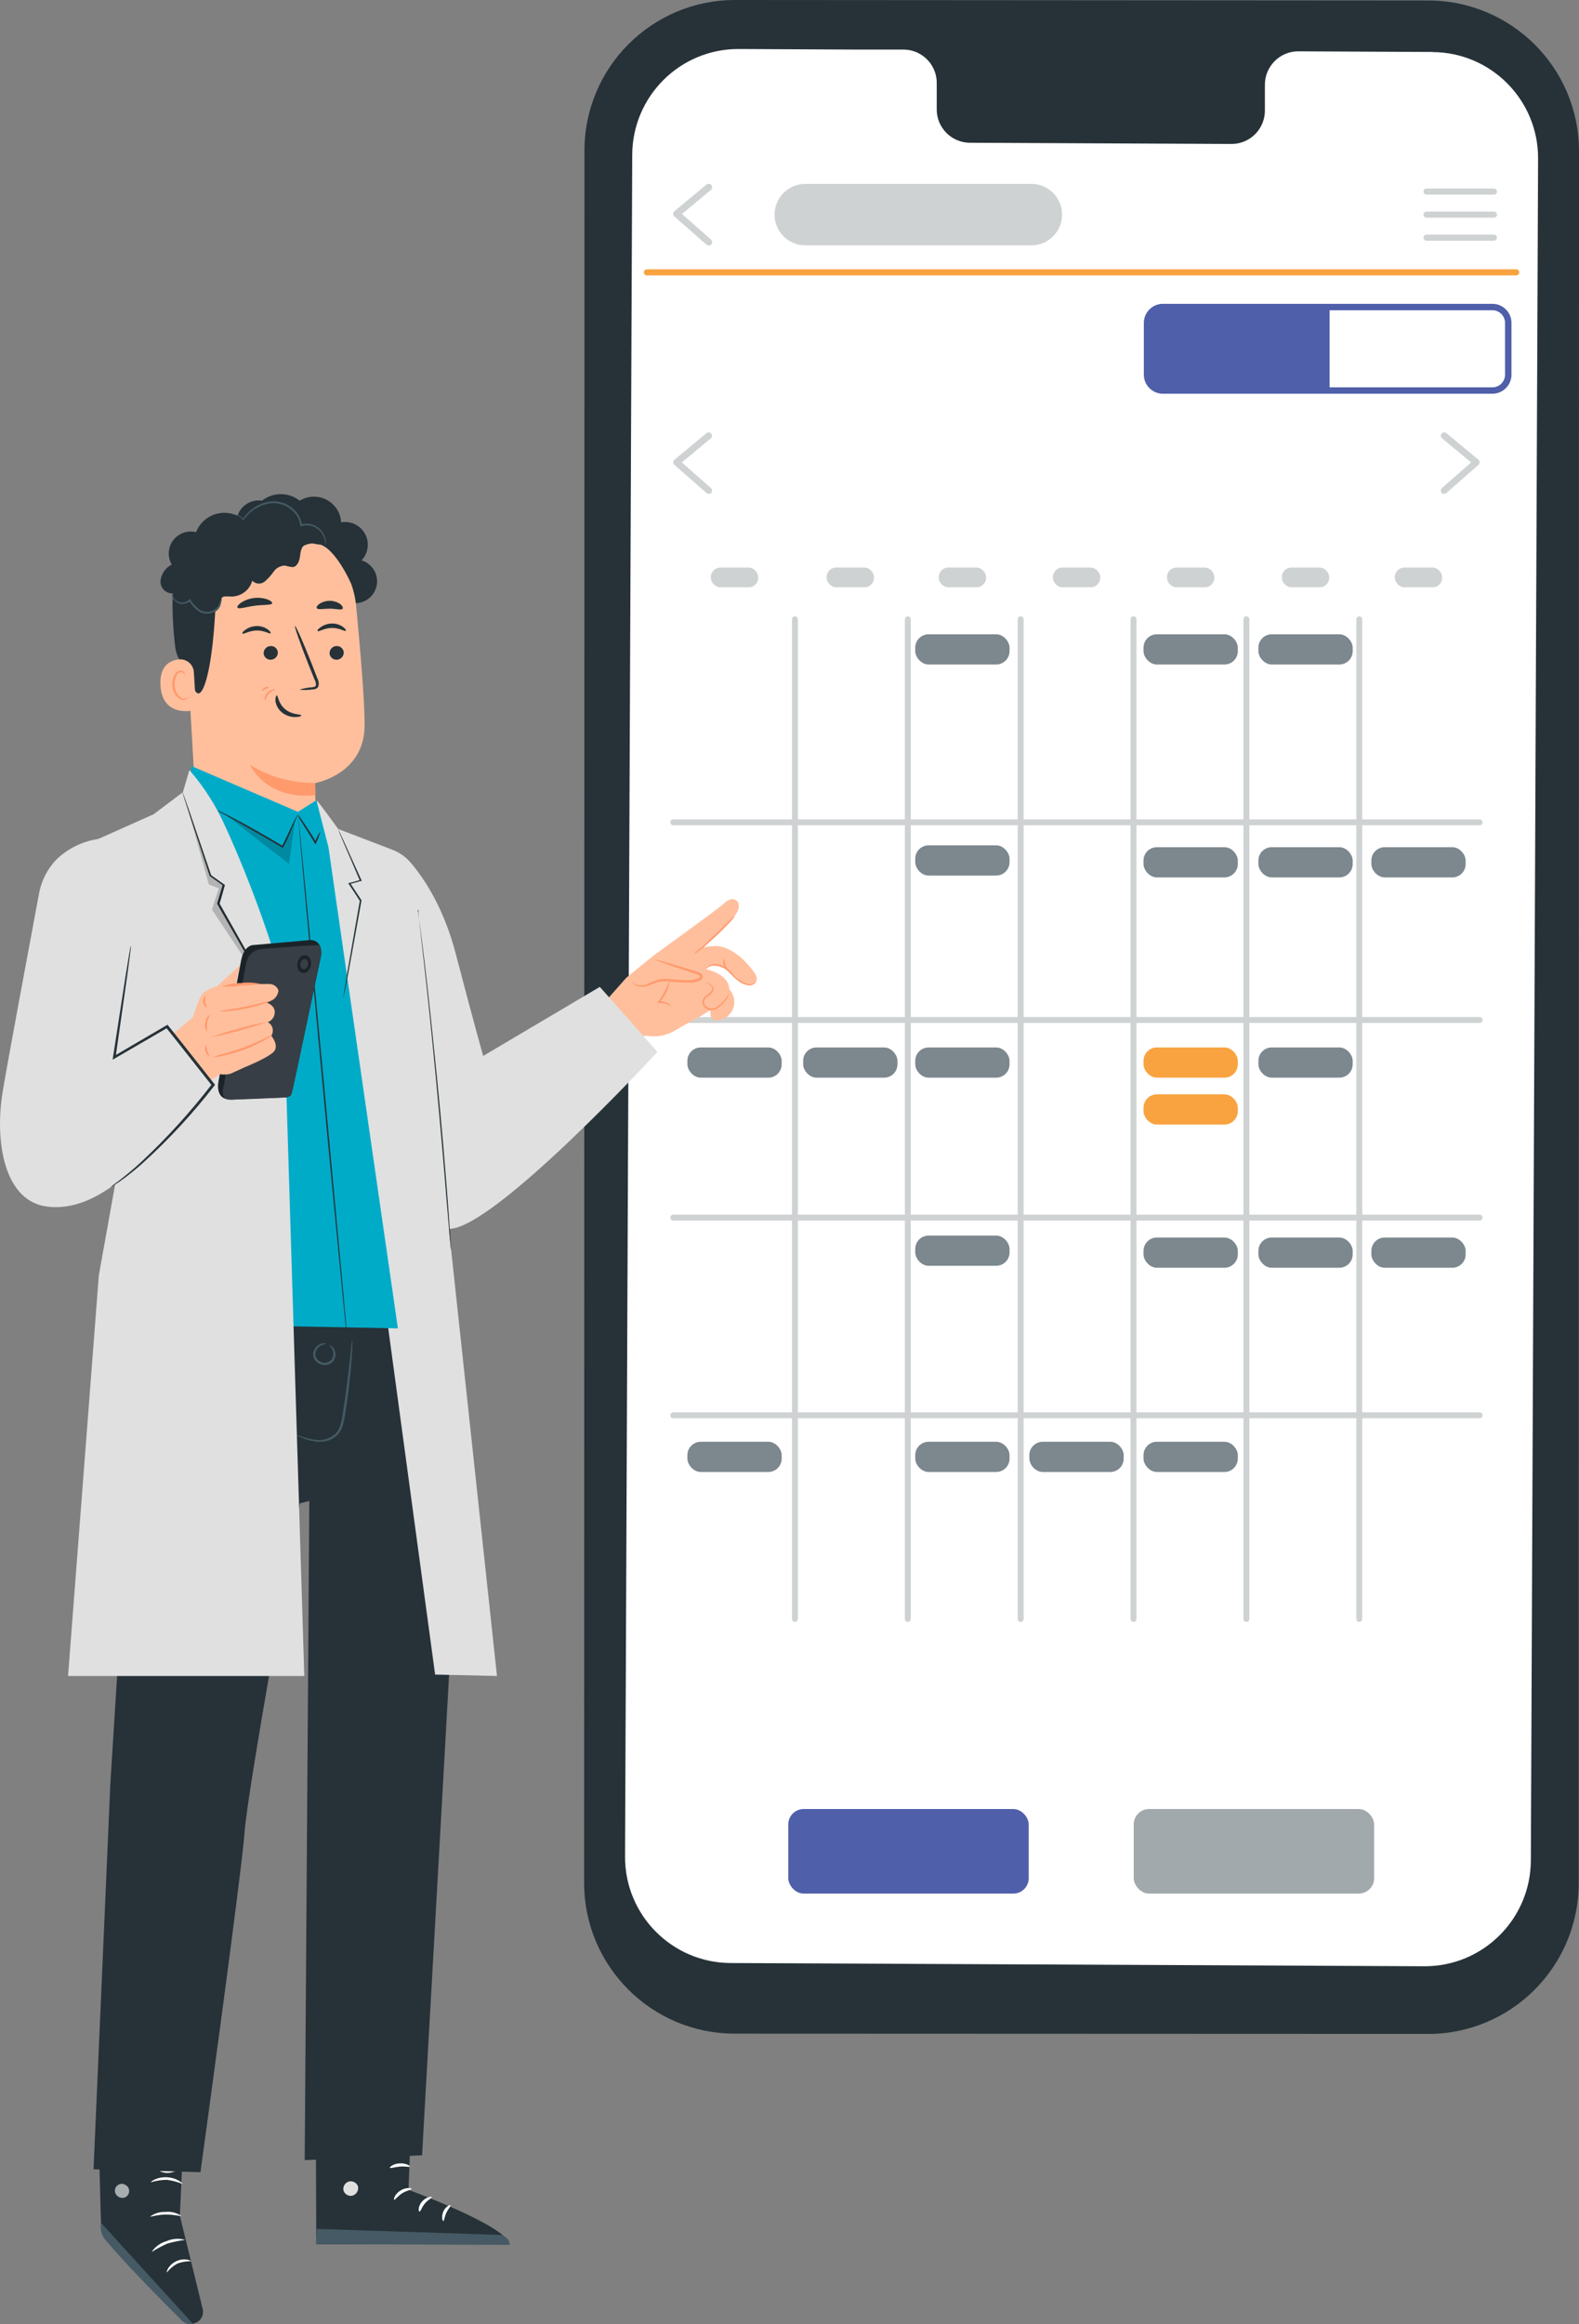
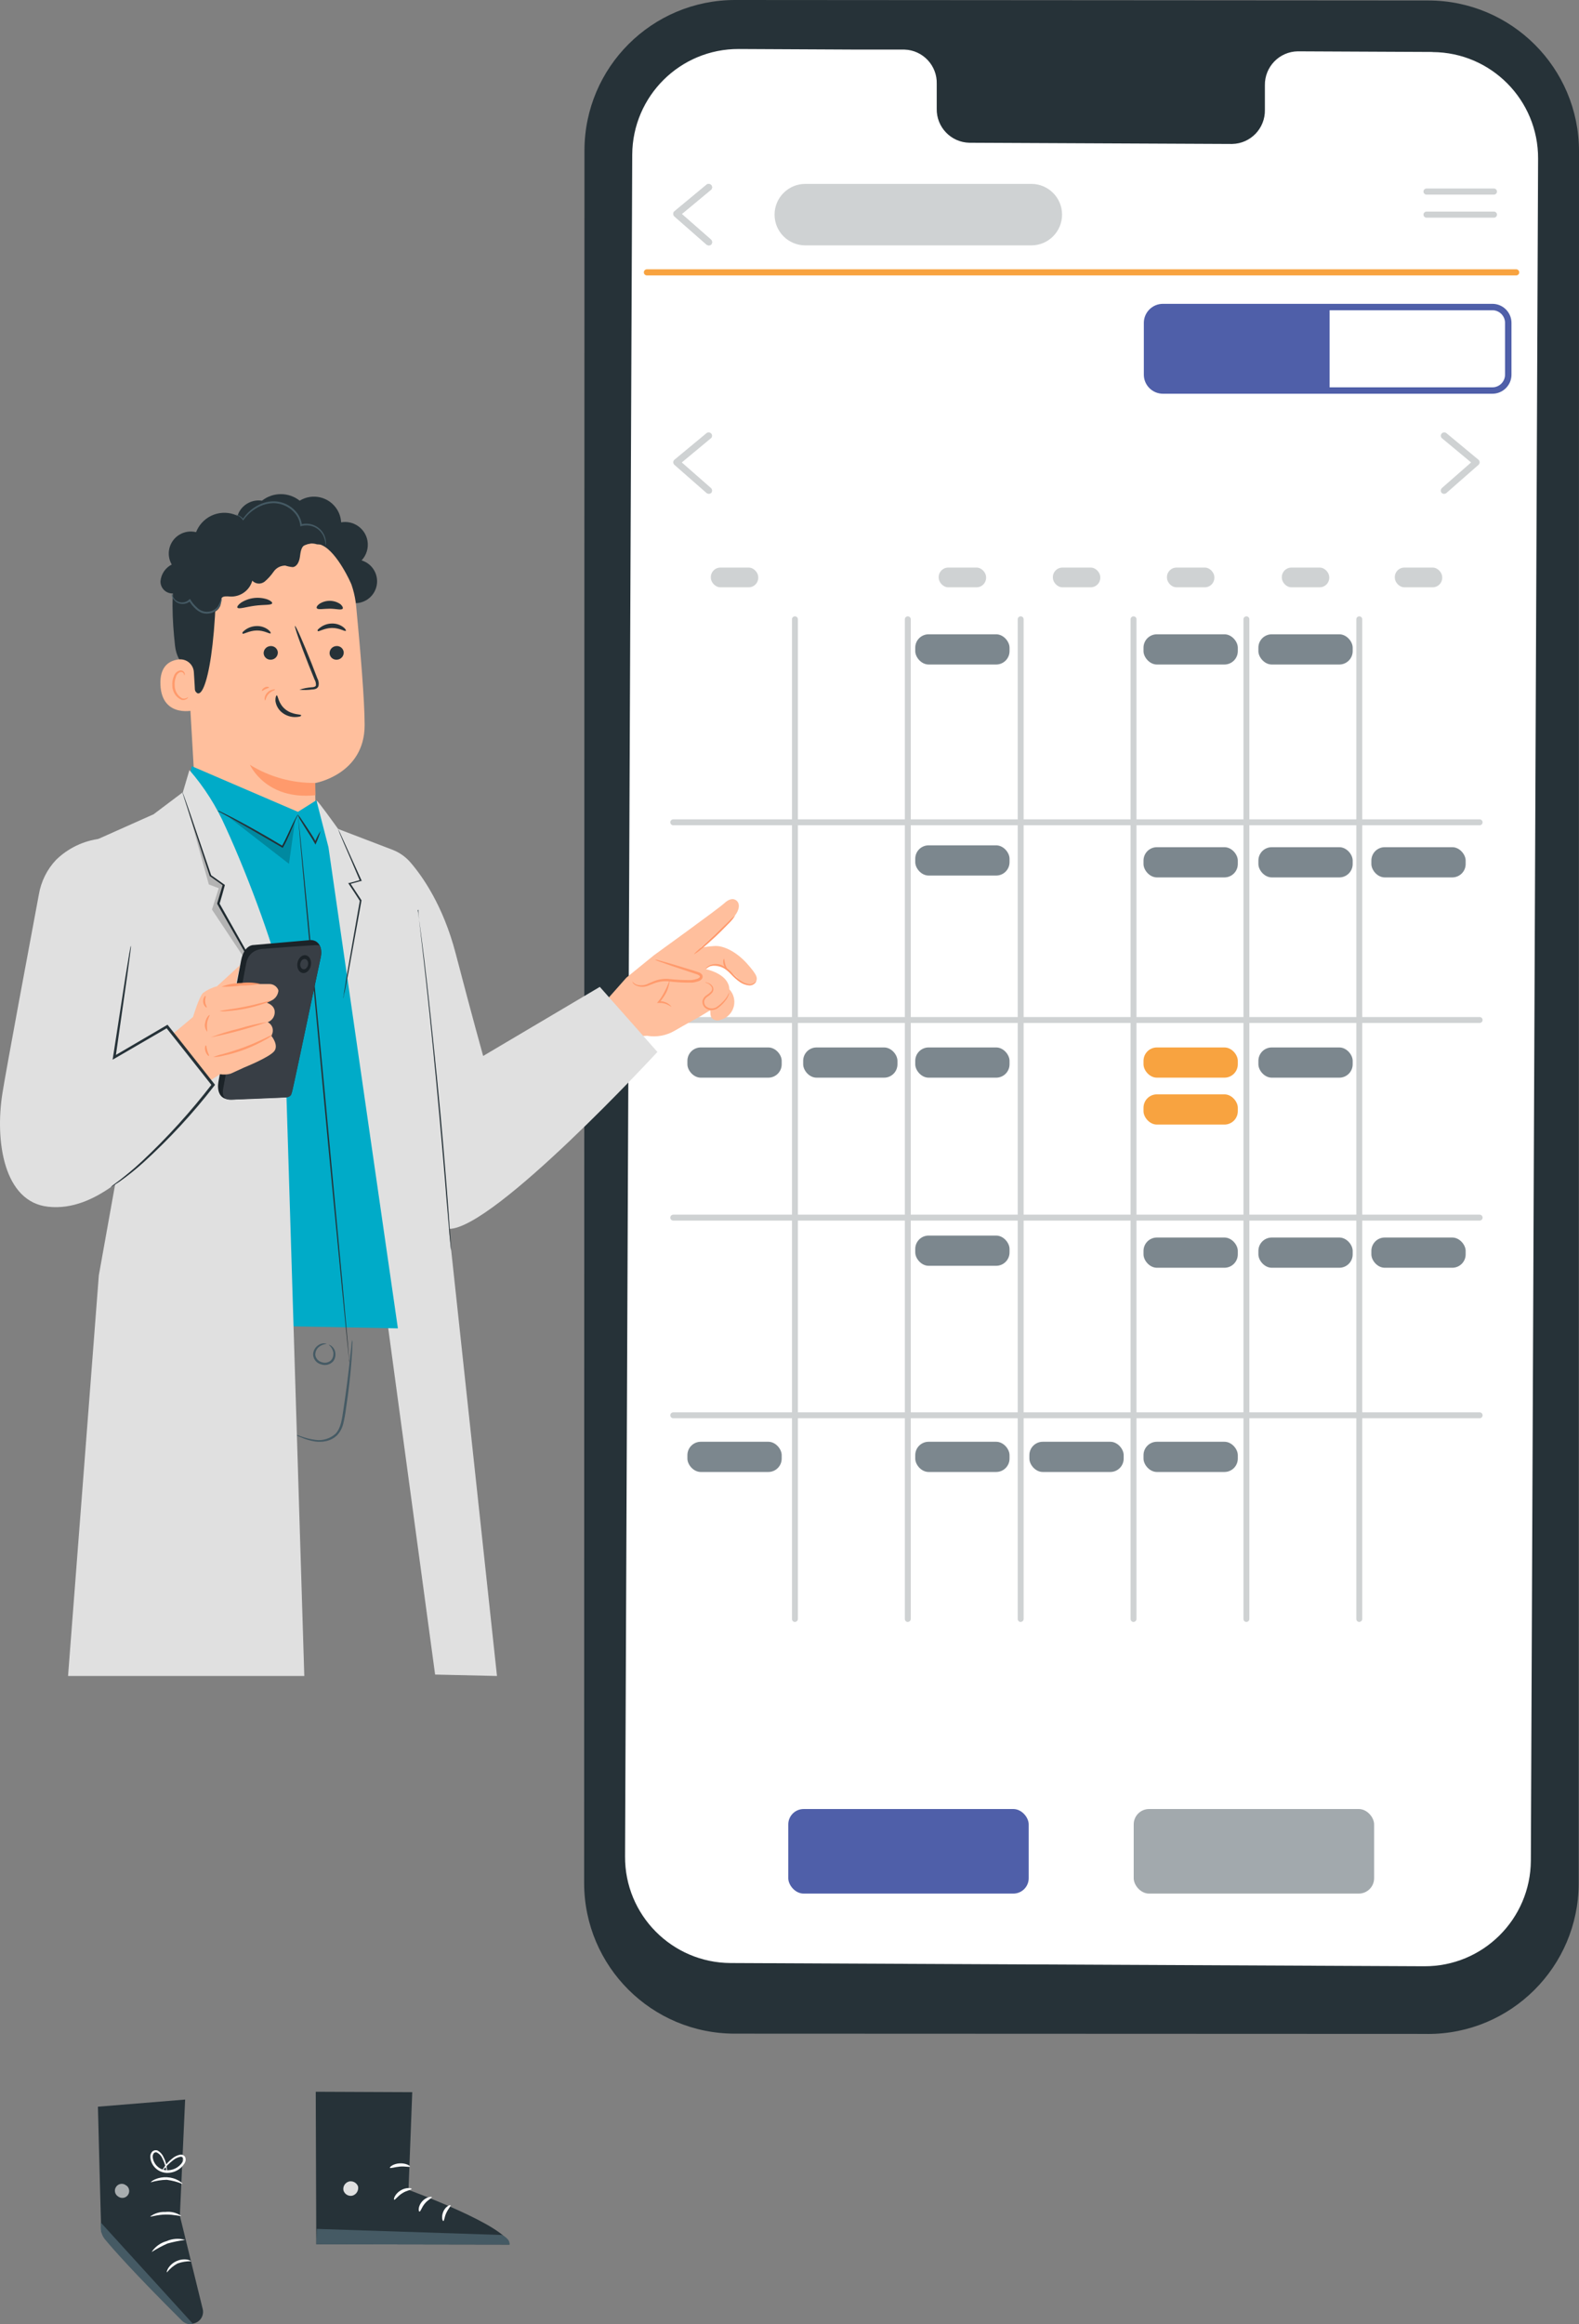
<svg xmlns="http://www.w3.org/2000/svg" id="Layer_2" viewBox="0 0 299.1 440.09">
  <rect x="0" y="0" width="299.1" height="440.09" fill="#808080" stroke="none" />
  <defs>
    <style>.cls-1{fill:#e0e0e0;}.cls-2{fill:#1c2328;}.cls-3{fill:#f8a340;}.cls-4{fill:#263238;}.cls-5{fill:#383e45;}.cls-6{fill:#4f5fa9;}.cls-7{fill:#fff;}.cls-8{fill:#00abc8;}.cls-9{fill:#7c878e;}.cls-10{fill:#cfd2d3;}.cls-11{opacity:.6;}.cls-12{opacity:.2;}.cls-13{fill:#ffbf9d;}.cls-14{fill:#a2a9ad;}.cls-15{fill:#455a64;}.cls-16{fill:#ff9a6c;}</style>
  </defs>
  <g id="Layer_3">
    <g id="freepik--Device--inject-52">
      <path class="cls-4" d="M270.44,385.11l-131.22-.05c-15.76.02-28.55-12.74-28.57-28.5,0,0,0-.02,0-.03l.06-328.04C110.73,12.73,123.52-.02,139.28,0c0,0,.01,0,.02,0l131.23.09c15.76,0,28.55,12.75,28.57,28.51l-.06,328.04c-.04,15.76-12.84,28.51-28.6,28.48Z" />
      <path class="cls-7" d="M271.36,9.84l-25.53-.12c-3.49.05-6.28,2.93-6.23,6.42,0,0,0,.02,0,.03v4.64c.07,3.49-2.7,6.38-6.2,6.45,0,0-.02,0-.03,0l-49.76-.23c-3.49-.08-6.26-2.98-6.17-6.47,0-.01,0-.02,0-.03v-4.63c.11-3.49-2.64-6.41-6.13-6.51-.01,0-.03,0-.04,0h-8.98l-22.34-.11c-11.1-.05-20.13,8.91-20.19,20.01l-1.36,322.22c-.06,11.09,8.89,20.12,19.98,20.18,0,0,0,0,0,0l131.41.61c11.1.05,20.13-8.91,20.19-20.01l1.37-322.25c.05-11.09-8.89-20.12-19.98-20.18-.01,0-.02,0-.04,0Z" />
    </g>
    <path class="cls-10" d="M134.25,46.46c-.16,0-.31-.06-.43-.16l-6.08-5.33c-.13-.13-.21-.3-.21-.48,0-.19.08-.36.22-.48l6.08-5.04c.27-.22.68-.18.9.09,0,0,0,0,0,0,.22.25.2.64-.05.87,0,0-.02.01-.03.02l-5.5,4.57,5.52,4.84c.26.24.29.64.07.91-.13.13-.3.2-.48.2Z" />
    <path class="cls-6" d="M220.18,58.14h31.68v15.81h-31.68c-1.61,0-2.91-1.3-2.91-2.91v-9.99c0-1.61,1.3-2.91,2.91-2.91Z" />
    <path class="cls-6" d="M282.7,74.55h-62.42c-1.99,0-3.61-1.62-3.61-3.61v-9.8c0-1.99,1.62-3.61,3.61-3.61h62.42c1.99,0,3.61,1.62,3.61,3.61v9.8c0,1.99-1.62,3.61-3.61,3.61ZM220.27,58.74c-1.33,0-2.4,1.08-2.4,2.4v9.8c0,1.33,1.08,2.4,2.4,2.4h62.42c1.33,0,2.4-1.08,2.4-2.4v-9.8c0-1.33-1.08-2.4-2.4-2.4h-62.42Z" />
    <rect class="cls-6" x="149.32" y="342.53" width="45.54" height="16.01" rx="2.91" ry="2.91" />
    <rect class="cls-14" x="214.75" y="342.53" width="45.54" height="16.01" rx="2.91" ry="2.91" />
    <path class="cls-10" d="M195.36,46.46h-42.82c-3.22,0-5.82-2.61-5.82-5.82s2.61-5.82,5.82-5.82h42.82c3.22,0,5.82,2.61,5.82,5.82s-2.61,5.82-5.82,5.82Z" />
    <path class="cls-3" d="M287.2,52.15H122.54c-.32,0-.58-.26-.58-.58s.26-.58.58-.58h164.66c.32,0,.58.26.58.58s-.26.58-.58.58Z" />
    <path class="cls-10" d="M134.25,46.46c-.16,0-.31-.06-.43-.16l-6.08-5.33c-.13-.13-.21-.3-.21-.48,0-.19.08-.36.22-.48l6.08-5.04c.27-.22.68-.18.9.09,0,0,0,0,0,0,.22.25.2.64-.05.87,0,0-.02.01-.03.02l-5.5,4.57,5.52,4.84c.26.24.29.64.07.91-.13.13-.3.2-.48.2Z" />
    <path class="cls-10" d="M282.98,36.85h-12.76c-.32,0-.58-.26-.58-.58s.26-.58.58-.58h12.76c.32,0,.58.26.58.58s-.26.58-.58.58Z" />
    <path class="cls-10" d="M282.98,41.22h-12.76c-.32,0-.58-.26-.58-.58s.26-.58.58-.58h12.76c.32,0,.58.26.58.58s-.26.58-.58.58Z" />
-     <path class="cls-10" d="M282.98,45.58h-12.76c-.32,0-.58-.26-.58-.58s.26-.58.58-.58h12.76c.32,0,.58.26.58.58s-.26.58-.58.58Z" />
    <path class="cls-10" d="M280.28,156.26H127.53c-.31,0-.56-.25-.56-.56s.25-.56.56-.56h152.75c.31,0,.56.25.56.56s-.25.56-.56.56Z" />
    <path class="cls-10" d="M280.28,193.69H127.53c-.31,0-.56-.25-.56-.56s.25-.56.56-.56h152.75c.31,0,.56.25.56.56s-.25.56-.56.56Z" />
    <path class="cls-10" d="M280.28,231.11H127.53c-.31,0-.56-.25-.56-.56s.25-.56.56-.56h152.75c.31,0,.56.25.56.56s-.25.56-.56.56Z" />
    <path class="cls-10" d="M280.28,268.54H127.53c-.31,0-.56-.25-.56-.56s.25-.56.56-.56h152.75c.31,0,.56.25.56.56s-.25.56-.56.56Z" />
    <path class="cls-10" d="M150.58,307.11c-.31,0-.56-.25-.56-.56V117.26c0-.31.25-.56.56-.56s.56.25.56.56v189.28c0,.31-.25.56-.56.56Z" />
    <path class="cls-10" d="M171.96,307.11c-.31,0-.56-.25-.56-.56V117.26c0-.31.25-.56.56-.56s.56.25.56.56v189.28c0,.31-.25.56-.56.56Z" />
    <path class="cls-10" d="M193.34,307.11c-.31,0-.56-.25-.56-.56V117.26c0-.31.25-.56.56-.56s.56.25.56.56v189.28c0,.31-.25.56-.56.56Z" />
    <path class="cls-10" d="M214.72,307.11c-.31,0-.56-.25-.56-.56V117.26c0-.31.25-.56.56-.56s.56.25.56.56v189.28c0,.31-.25.56-.56.56Z" />
    <path class="cls-10" d="M236.1,307.11c-.31,0-.56-.25-.56-.56V117.26c0-.31.25-.56.56-.56s.56.25.56.56v189.28c0,.31-.25.56-.56.56Z" />
    <path class="cls-10" d="M257.48,307.11c-.31,0-.56-.25-.56-.56V117.26c0-.31.25-.56.56-.56s.56.25.56.56v189.28c0,.31-.25.56-.56.56Z" />
    <rect class="cls-9" x="130.21" y="198.33" width="17.86" height="5.72" rx="2.53" ry="2.53" />
    <rect class="cls-9" x="152.14" y="198.33" width="17.86" height="5.72" rx="2.53" ry="2.53" />
    <rect class="cls-9" x="173.37" y="198.33" width="17.86" height="5.72" rx="2.53" ry="2.53" />
    <rect class="cls-9" x="216.61" y="234.32" width="17.86" height="5.72" rx="2.53" ry="2.53" />
    <rect class="cls-9" x="238.37" y="234.32" width="17.86" height="5.72" rx="2.53" ry="2.53" />
    <rect class="cls-9" x="259.77" y="234.32" width="17.86" height="5.72" rx="2.53" ry="2.53" />
    <rect class="cls-9" x="173.37" y="272.99" width="17.86" height="5.72" rx="2.53" ry="2.53" />
    <rect class="cls-9" x="194.99" y="272.99" width="17.86" height="5.72" rx="2.53" ry="2.53" />
    <rect class="cls-9" x="216.61" y="272.99" width="17.86" height="5.72" rx="2.53" ry="2.53" />
    <rect class="cls-9" x="216.61" y="160.41" width="17.86" height="5.72" rx="2.53" ry="2.53" />
    <rect class="cls-9" x="238.37" y="160.41" width="17.86" height="5.72" rx="2.53" ry="2.53" />
    <rect class="cls-9" x="259.77" y="160.41" width="17.86" height="5.72" rx="2.53" ry="2.53" />
    <rect class="cls-3" x="216.61" y="198.33" width="17.86" height="5.72" rx="2.53" ry="2.53" />
    <rect class="cls-3" x="216.61" y="207.21" width="17.86" height="5.72" rx="2.53" ry="2.53" />
    <rect class="cls-9" x="130.21" y="272.99" width="17.86" height="5.72" rx="2.53" ry="2.53" />
    <rect class="cls-9" x="238.37" y="198.33" width="17.86" height="5.72" rx="2.53" ry="2.53" />
    <rect class="cls-9" x="216.61" y="120.1" width="17.86" height="5.72" rx="2.53" ry="2.53" />
    <rect class="cls-9" x="173.37" y="120.1" width="17.86" height="5.72" rx="2.53" ry="2.53" />
    <rect class="cls-9" x="173.37" y="160.06" width="17.86" height="5.72" rx="2.53" ry="2.53" />
    <rect class="cls-9" x="173.37" y="233.95" width="17.86" height="5.72" rx="2.53" ry="2.53" />
    <rect class="cls-9" x="238.37" y="120.1" width="17.86" height="5.72" rx="2.53" ry="2.53" />
    <path class="cls-10" d="M134.25,93.5c-.16,0-.31-.06-.43-.16l-6.08-5.33c-.13-.13-.21-.3-.21-.48,0-.19.08-.36.22-.48l6.08-5.04c.27-.22.68-.18.9.09,0,0,0,0,0,0,.22.25.2.64-.05.87,0,0-.02.01-.03.02l-5.5,4.57,5.52,4.84c.26.24.29.64.07.91-.13.13-.3.2-.48.2Z" />
    <path class="cls-10" d="M273.56,93.5c.16,0,.31-.06.43-.16l6.08-5.33c.13-.13.21-.3.21-.48,0-.19-.08-.36-.22-.48l-6.08-5.04c-.27-.22-.68-.18-.9.09,0,0,0,0,0,0-.22.25-.2.64.05.87,0,0,.02.01.03.02l5.5,4.57-5.52,4.84c-.26.24-.29.64-.07.91.13.13.3.2.48.2Z" />
    <rect class="cls-10" x="134.65" y="107.47" width="8.98" height="3.73" rx="1.8" ry="1.8" />
-     <rect class="cls-10" x="156.58" y="107.47" width="8.98" height="3.73" rx="1.8" ry="1.8" />
    <rect class="cls-10" x="177.81" y="107.47" width="8.98" height="3.73" rx="1.8" ry="1.8" />
    <rect class="cls-10" x="199.44" y="107.47" width="8.98" height="3.73" rx="1.8" ry="1.8" />
    <rect class="cls-10" x="221.05" y="107.47" width="8.98" height="3.73" rx="1.8" ry="1.8" />
    <rect class="cls-10" x="242.81" y="107.47" width="8.98" height="3.73" rx="1.8" ry="1.8" />
    <rect class="cls-10" x="264.21" y="107.47" width="8.98" height="3.73" rx="1.8" ry="1.8" />
    <path class="cls-7" d="M25.52,427.07c.65-.34,1.32-.64,2-.9.73-.12,1.46-.2,2.2-.23-.69-.45-1.56-.54-2.33-.24-1.3.35-1.98,1.31-1.87,1.37Z" />
    <path class="cls-4" d="M78.09,396.14l-.71,18.5s18.92,6.93,19.12,10.36l-36.59-.06-.1-28.88,18.28.08Z" />
    <path class="cls-1" d="M66.06,413.07c-.71.22-1.15.94-1,1.67.21.72.94,1.16,1.68,1,.77-.21,1.24-.99,1.08-1.77-.29-.74-1.1-1.13-1.86-.88" />
    <path class="cls-15" d="M59.91,424.94l.1-2.91,35.05,1.15s1.63.7,1.44,1.82l-36.59-.06Z" />
    <path class="cls-7" d="M77.97,414.46c0,.18-.9.26-1.78.82s-1.35,1.3-1.52,1.23.11-1.08,1.19-1.75,2.15-.46,2.11-.3Z" />
    <path class="cls-7" d="M81.8,416.03c0,.17-.73.47-1.34,1.21s-.78,1.52-1,1.51-.29-1,.48-1.9,1.86-.99,1.86-.82Z" />
    <path class="cls-7" d="M83.98,420.54c-.17,0-.41-.84,0-1.8s1.29-1.34,1.37-1.19-.44.66-.81,1.45-.39,1.53-.56,1.54Z" />
    <path class="cls-7" d="M77.65,410.23c-.07.16-.89-.09-1.9,0s-1.8.38-1.89.23.66-.78,1.85-.84,2.01.47,1.94.61Z" />
    <path class="cls-4" d="M35.07,397.54l-1,22,4.33,17.67c.29,1.21-.45,2.42-1.66,2.71-.06.01-.12.03-.19.04h0c-.73.13-1.47-.1-2-.62-3.36-3.3-15.31-15.67-15.37-16.85-.08-1.88-.63-23.6-.63-23.6l16.52-1.35Z" />
    <path class="cls-15" d="M36.54,440l-17.46-19.19v.94c0,.81.27,1.59.77,2.22,1.39,1.68,5.34,6.22,14.63,15.45.55.54,1.33.77,2.08.62l-.02-.04Z" />
    <g class="cls-11">
      <path class="cls-7" d="M23.85,413.75c.61.37.81,1.17.43,1.79-.37.61-1.17.81-1.79.43-.04-.02-.08-.05-.12-.08-.61-.38-.79-1.19-.4-1.79.38-.61,1.19-.79,1.79-.4.06.04.12.09.18.14" />
    </g>
    <path class="cls-7" d="M31.62,430.26c.55-.69,1.23-1.26,2-1.68.83-.3,1.71-.44,2.59-.43,0,0-.26-.23-.78-.31-1.4-.19-2.78.44-3.56,1.62-.27.45-.31.78-.25.8Z" />
    <path class="cls-7" d="M28.72,426.41c.96-.61,1.96-1.15,3-1.61,1.1-.31,2.22-.54,3.35-.69-1.16-.34-2.41-.25-3.52.24-1.16.32-2.17,1.05-2.83,2.06Z" />
    <path class="cls-7" d="M28.46,419.68c0,.13,1.3-.35,2.92-.37s2.89.38,2.94.25c-.88-.6-1.94-.86-3-.74-1.02-.05-2.03.25-2.86.86Z" />
    <path class="cls-7" d="M28.58,413.2c.98-.29,1.98-.45,3-.47,1.03.13,2.04.4,3,.8,0-.05-.2-.33-.71-.63-.68-.39-1.44-.61-2.22-.65-.78-.05-1.57.09-2.29.4-.54.25-.81.5-.78.55Z" />
    <path class="cls-7" d="M31.61,411.5c.06-.28.06-.56,0-.84-.05-.77-.26-1.52-.62-2.2-.22-.52-.61-.96-1.1-1.25-.36-.15-.76-.08-1.05.18-.25.27-.38.63-.37,1,.09,1.54,1.26,2.79,2.78,3,1.51.19,2.99-.54,3.75-1.86.19-.32.22-.72.09-1.07-.18-.35-.55-.54-.94-.49-.55.11-1.07.35-1.5.72-.61.47-1.15,1.03-1.57,1.68-.18.22-.3.48-.36.76.6-.82,1.33-1.55,2.14-2.16.38-.3.84-.51,1.32-.6.21-.03.41.07.51.26.07.24.04.49-.09.7-.7,1.12-1.97,1.73-3.28,1.58-1.29-.18-2.29-1.23-2.4-2.53-.01-.25.07-.5.23-.7.15-.15.38-.2.58-.11.44.23.79.6,1,1.05.46.9.76,1.88.88,2.88Z" />
-     <path class="cls-4" d="M83.64,244.89s4.4,13,4,25.44c-.17,4.81-7.69,137.76-7.69,137.76l-22.23.92.87-124.81-1.8.46s-9.84,53.63-10.46,62.27c-.56,7.77-8.36,64.36-8.36,64.36l-20.25-.55,3.18-72.93,4.48-71.6,1.94-20.87,56.32-.45Z" />
    <path class="cls-15" d="M55.9,271.64c.31.19.65.35,1,.47.89.4,1.83.68,2.79.83.68.1,1.38.08,2.05-.07.79-.16,1.52-.54,2.1-1.1.6-.64,1.01-1.43,1.2-2.28.21-.87.37-1.76.48-2.65.56-3.63.9-6.93,1.07-9.32.09-1.2.14-2.17.16-2.84.03-.33.03-.67,0-1-.1.32-.16.66-.17,1-.08.76-.19,1.7-.31,2.82-.26,2.38-.65,5.67-1.2,9.28-.28,1.79-.45,3.6-1.53,4.71-1.04.92-2.43,1.34-3.8,1.14-.94-.12-1.87-.35-2.76-.68-.35-.14-.71-.25-1.08-.31Z" />
    <path class="cls-15" d="M61.86,254.46s-.15-.1-.46-.11c-.45,0-.88.16-1.23.44-.54.41-.86,1.05-.86,1.73.06.86.66,1.6,1.5,1.81.82.3,1.73.07,2.31-.58.41-.54.53-1.25.34-1.9-.12-.42-.38-.79-.74-1.04-.26-.17-.43-.19-.44-.17.42.34.71.8.84,1.32.11.54-.02,1.11-.36,1.55-.47.49-1.19.65-1.82.41-.65-.17-1.14-.72-1.22-1.39,0-.56.23-1.09.65-1.46.42-.35.94-.57,1.49-.61Z" />
    <path class="cls-15" d="M27.02,264.92c.25.07.5.09.76.08.7.03,1.4,0,2.09-.06,4.61-.44,8.94-2.45,12.26-5.68.5-.48.96-1,1.37-1.55.3-.38.45-.61.42-.63s-.74.78-2,1.94c-3.37,3.04-7.58,4.98-12.07,5.59-1.74.2-2.83.2-2.83.31Z" />
    <path class="cls-13" d="M127.78,195.17c2.15-1.26,4.61-2.58,4.61-2.58l2.12-1.29c.04.16.06.33.06.5-.01.32.06.63.2.91.4.46,1.05.63,1.62.42,1.89-.44,3.06-2.33,2.62-4.22-.14-.6-.44-1.15-.86-1.6,0-.34-.07-.68-.21-1-.89-2.15-4.22-2.8-4.22-2.8l.68-.55s2.61-.77,5.65,2.57c.45.5,1.08.83,1.75.91.42.07.84-.05,1.16-.33.79-.76.45-1.51-1.42-3.62s-4.37-3.52-6.26-3.36c-.88.05-1.76.17-2.62.34,0,0,5.84-5.35,6.19-5.7,1-1,1.44-2.34.82-3.09-.4-.48-1.26-.79-2.49.36-1.07,1-13.33,9.85-13.33,9.85l-5.2,4.23-3.71,4.19,5.26,6.95,2.36-.14c1.8.31,3.65-.03,5.22-.95Z" />
    <path class="cls-16" d="M133.62,183.46c.43-.33.93-.56,1.47-.66.58-.08,1.17.03,1.68.31.63.36,1.2.81,1.69,1.35.51.55,1.07,1.05,1.68,1.48.52.36,1.12.58,1.75.64.44.03.87-.14,1.16-.47.11-.11.19-.26.22-.41,0,0-.11.13-.31.32-.29.26-.67.39-1.06.34-.58-.08-1.13-.31-1.6-.66-.58-.44-1.12-.93-1.61-1.46-.51-.56-1.12-1.02-1.79-1.38-.56-.3-1.21-.4-1.84-.28-.42.08-.81.27-1.14.54-.2.19-.31.33-.3.34Z" />
    <path class="cls-16" d="M139.25,173.37c-.42.31-.81.66-1.17,1.05l-2.75,2.62-2.78,2.57c-.41.33-.79.69-1.13,1.09.47-.24.91-.54,1.3-.89.76-.61,1.77-1.49,2.86-2.51s2-2,2.69-2.68c.37-.38.7-.8.98-1.25Z" />
    <path class="cls-16" d="M133.54,185.97c.14.09.29.16.45.21.4.15.72.46.88.85.07.26-.01.54-.2.74-.24.25-.51.46-.8.65-.38.22-.66.58-.78,1-.09.47.05.95.37,1.3.32.34.77.53,1.24.53.43.01.85-.1,1.21-.33.55-.39,1.05-.86,1.46-1.4.29-.35.52-.75.68-1.18.06-.16.08-.33.06-.5,0,0,0,.17-.18.46-.19.39-.44.76-.73,1.08-.43.49-.91.93-1.45,1.3-.65.41-1.49.34-2.06-.17-.25-.27-.36-.64-.3-1,.11-.34.34-.63.65-.81.31-.2.59-.44.83-.72.25-.27.33-.65.21-1-.19-.45-.58-.78-1.05-.89-.15-.07-.32-.11-.49-.12Z" />
    <path class="cls-16" d="M127.17,190.63s-.13-.27-.52-.54c-.55-.38-1.21-.56-1.87-.52l.13.25c.23-.27.45-.55.65-.85.75-1,1.2-2.19,1.3-3.43-.4,1.14-.92,2.23-1.56,3.26-.19.29-.4.56-.62.82l-.23.28h.36c.6-.05,1.21.09,1.74.38.39.18.59.38.62.35Z" />
    <path class="cls-16" d="M137.14,181.55c-.08,0-.29.58,0,1.29s.8,1.05.84,1-.33-.46-.54-1.08-.21-1.2-.3-1.21Z" />
    <path class="cls-16" d="M124.02,181.68c.31.02.62.09.91.19.58.15,1.41.39,2.43.69l3.57,1.08,1,.32c.32.13.79.15,1.1.66.12.26.07.58-.13.79-.16.17-.37.3-.59.38-.4.13-.81.23-1.23.27-1.54.02-3.07-.07-4.6-.26-.65-.04-1.29.02-1.92.18-.58.15-1.11.4-1.62.58-.8.38-1.74.38-2.54,0-.56-.32-.64-.7-.62-.7.2.22.44.4.7.54.77.27,1.62.21,2.34-.17.49-.19,1-.46,1.63-.65.65-.18,1.33-.26,2-.24,1.5.17,3.02.25,4.53.23.38-.04.75-.12,1.11-.24.34-.12.57-.36.46-.52s-.46-.31-.81-.42l-1-.33-3.54-1.18c-1-.35-1.82-.63-2.38-.84-.28-.09-.55-.21-.8-.36Z" />
    <path class="cls-4" d="M45.25,97.02c.84-1.6,2.6-2.49,4.38-2.22,2.1-1.65,5.04-1.65,7.14,0,2.43-1.49,5.61-.73,7.1,1.7.45.73.7,1.55.75,2.4,2.34-.41,4.58,1.16,4.99,3.5.23,1.34-.18,2.72-1.12,3.71,2.19.66,3.43,2.97,2.76,5.16-.58,1.9-2.42,3.12-4.39,2.92l-20.76-12.38c-1.26-1.26-1.6-3.17-.85-4.79Z" />
    <path class="cls-13" d="M67.47,114.81c-.86-9.12-8.59-16.05-17.75-15.93h-.91c-9.8.71-14.67,9.44-13.69,19.23l1.89,32.7.11,1.58,22.71,4.21-.15-8.33s9.41-1.6,9.39-11c0-4.61-.79-13.99-1.6-22.46Z" />
    <path class="cls-16" d="M59.72,148.24c-4.37.06-8.67-1.13-12.38-3.43,0,0,3,6.75,12.41,5.76l-.03-2.33Z" />
    <path class="cls-4" d="M65.11,123.53c.02.73-.55,1.34-1.28,1.38-.71.06-1.34-.46-1.4-1.17,0,0,0-.02,0-.03-.02-.73.54-1.34,1.27-1.38.71-.07,1.34.45,1.41,1.16,0,.01,0,.03,0,.04Z" />
    <path class="cls-4" d="M65.51,119.44c-.17.18-1.2-.56-2.65-.54s-2.5.77-2.66.59.09-.4.55-.74c.62-.44,1.36-.68,2.12-.69.76-.02,1.5.21,2.11.65.45.33.61.65.53.73Z" />
    <path class="cls-4" d="M52.63,123.53c.01.73-.55,1.34-1.28,1.38-.72.06-1.35-.47-1.41-1.18,0,0,0-.01,0-.02-.02-.73.55-1.34,1.28-1.38.72-.06,1.35.47,1.41,1.18,0,0,0,.01,0,.02Z" />
    <path class="cls-4" d="M51.26,119.92c-.16.17-1.19-.57-2.64-.54s-2.5.76-2.66.59.08-.4.54-.74c.62-.44,1.37-.68,2.13-.69.76-.02,1.5.21,2.11.65.45.33.6.62.52.73Z" />
    <path class="cls-4" d="M56.72,130.59c.76-.25,1.55-.4,2.35-.46.37,0,.72-.12.78-.37.02-.39-.07-.77-.27-1.1-.36-.89-.74-1.82-1.13-2.8-1.58-4-2.73-7.28-2.57-7.34s1.57,3.12,3.15,7.12c.38,1,.75,1.92,1.09,2.82.25.44.32.96.21,1.45-.1.27-.33.47-.6.55-.2.06-.41.09-.62.09-.79.11-1.59.13-2.39.04Z" />
    <path class="cls-4" d="M52.43,131.66c.23,0,.26,1.55,1.62,2.65,1.36,1.1,3,.9,3,1.12s-.37.31-1.07.34c-.92.02-1.82-.28-2.55-.85-.69-.55-1.14-1.34-1.26-2.22-.02-.66.15-1.05.26-1.04Z" />
    <path class="cls-4" d="M51.55,114.23c-.13.4-1.58.23-3.28.46s-3.07.71-3.3.36c-.1-.16.13-.54.68-.93,1.48-.96,3.32-1.19,5-.63.64.25.96.55.9.74Z" />
    <path class="cls-4" d="M64.91,115.25c-.25.33-1.25,0-2.45,0s-2.22.25-2.45-.09c-.11-.17.05-.5.49-.82,1.22-.79,2.81-.77,4,.07.38.34.52.68.41.84Z" />
    <path class="cls-4" d="M66.5,110.48s-2.58-5.87-5.44-7.21c-3.48-1.62-4.91,2.19-8.21,1.32s-6.61-2.43-9.93.16c-3.64,2.84-1.89,4.76-2.05,8.95-.68,17-3.71,21.83-4.71,13.85-.1-.87-2.55-1.54-3-5.23-.54-4.79-.81-10.61.22-14,.86-2.89,2.46-4.89,5.37-7.12,4.58-3.52,10.94-3.69,15.27-3.31s12.76,5.19,12.48,12.59Z" />
    <path class="cls-13" d="M36.72,127.28c-.07-1.41-1.27-2.5-2.69-2.43-.04,0-.08,0-.11,0-1.76.19-3.7,1.22-3.53,4.85.3,6.45,6.71,4.82,6.71,4.63,0-.19-.19-4.36-.38-7.06Z" />
    <path class="cls-16" d="M35.63,131.98s-.11.09-.3.18c-.26.13-.56.15-.84.06-.87-.5-1.4-1.43-1.4-2.44-.04-.55.05-1.1.24-1.62.11-.41.41-.75.81-.9.26-.08.54.04.67.28.1.17.06.3.1.31s.13-.11.07-.37c-.05-.16-.15-.3-.28-.4-.18-.12-.4-.17-.62-.13-.54.13-.96.53-1.13,1.05-.25.57-.36,1.2-.31,1.82,0,1.17.69,2.24,1.77,2.7.35.08.71,0,1-.21.21-.17.24-.32.22-.33Z" />
    <path class="cls-4" d="M36.72,114.81c.8.63,1.75,1.05,2.75,1.22,1.04.14,2.02-.5,2.31-1.51.07-.45,0-1,.24-1.33s1-.29,1.54-.24c1.94.12,3.71-1.13,4.23-3,.61.65,1.61.73,2.32.19.66-.55,1.24-1.2,1.73-1.91.5-.72,1.32-1.14,2.2-1.14.46.15.93.25,1.41.29.84-.09,1.24-1.08,1.36-1.93s.2-1.82.91-2.29c.73-.3,1.55-.34,2.3-.1.78.11,1.79-.09,2-.86.06-.41-.05-.83-.31-1.16-1.11-1.61-3.19-2.24-5-1.51-.92-2.99-4.1-4.67-7.09-3.75-1.43.44-2.63,1.43-3.33,2.75-2.38-2.1-6-1.87-8.1.51-.45.51-.8,1.09-1.05,1.72-2.24-.55-4.5.82-5.05,3.05-.26,1.04-.1,2.15.44,3.08-1.21.62-2.02,1.82-2.13,3.18-.02,1.25.98,2.29,2.24,2.3.12,0,.24,0,.36-.02-.48,1.18.09,2.53,1.27,3.01.98.4,2.1.08,2.73-.77" />
    <path class="cls-15" d="M32.54,112.35c-.05.45.11.9.42,1.23.33.41.79.68,1.31.75.66.1,1.34-.11,1.83-.56h-.28c.35.59.79,1.13,1.31,1.59.35.31.75.55,1.19.71,1.16.36,2.41-.04,3.15-1,.25-.42.42-.87.5-1.35.04-.17.04-.36,0-.53-.08.15-.14.32-.18.49-.13.44-.33.86-.58,1.24-.94,1.1-2.6,1.23-3.71.29-.06-.05-.11-.1-.16-.15-.49-.43-.91-.93-1.25-1.49l-.12-.18-.16.15c-.75.73-1.96.71-2.69-.04-.01-.01-.02-.02-.03-.04-.25-.33-.44-.71-.55-1.11Z" />
    <path class="cls-15" d="M44.52,97.44s.16,0,.45.16c.41.17.76.47,1,.84l.08.12.08-.12c.8-1.1,1.86-1.99,3.09-2.57.79-.37,1.65-.58,2.53-.6,1.74,0,3.38.84,4.39,2.26.4.58.65,1.24.74,1.94v.2s.19-.06.19-.06c.9-.25,1.86-.15,2.69.29.64.35,1.16.89,1.49,1.55.27.6.42,1.25.43,1.91.05-.17.08-.35.07-.53,0-1.31-.71-2.53-1.85-3.18-.89-.5-1.94-.63-2.92-.36l.22.14c-.09-.75-.35-1.47-.78-2.1-.46-.66-1.06-1.22-1.76-1.63-.89-.53-1.91-.8-2.94-.78-.92.02-1.83.25-2.66.66-1.27.62-2.34,1.57-3.11,2.75h.17c-.28-.4-.68-.69-1.15-.83-.14-.05-.3-.07-.45-.06Z" />
    <path class="cls-16" d="M50.22,132.63c.11,0,.14-.68.68-1.25s1.19-.68,1.19-.79c0-.11-.19-.09-.48,0-.39.08-.74.28-1,.58-.26.27-.43.62-.49,1-.01.28.06.46.1.46Z" />
    <path class="cls-16" d="M49.63,130.81c.09.06.32-.17.66-.33s.66-.2.67-.31-.38-.24-.83,0-.6.64-.5.64Z" />
    <path class="cls-1" d="M64.05,156.96l10.27,3.93c1.31.5,2.48,1.31,3.4,2.37,2.24,2.58,6.21,8.14,8.59,17.26,3.23,12.36,5.21,19.42,5.21,19.42l22.1-13.08,10.91,12.32s-31,33.6-39.5,33.5l9.11,84.66-11.72-.27-21.7-160.26-.75-5.24c.25.06,3.32,4.33,4.08,5.39Z" />
    <polygon class="cls-8" points="59.93 151.52 56.44 153.72 36.32 145.07 35.41 149.52 53.61 187.27 55.39 251.13 75.37 251.52 62.22 160.42 59.93 151.52" />
    <path class="cls-4" d="M41.1,153.43c.22.16.46.31.71.43l2,1.09c1.66.93,3.94,2.21,6.45,3.66l3.16,1.84.13.08.08-.13c1-1.77,1.56-3.38,2.06-4.48.24-.55.44-1,.59-1.28.09-.14.15-.3.2-.46-.12.12-.21.26-.29.41-.17.29-.4.71-.67,1.25-.55,1.08-1.17,2.69-2.15,4.41l.2-.06c-1-.58-2-1.21-3.15-1.86-2.51-1.45-4.81-2.7-6.5-3.58-.84-.43-1.53-.77-2-1-.26-.14-.53-.25-.82-.32Z" />
    <path class="cls-4" d="M79.25,172.26v.66s.21,1.88.21,1.88l.79,6.92c.67,5.85,1.52,13.93,2.36,22.87.84,8.94,1.54,17,2,22.91.25,2.91.46,5.27.6,6.94.08.8.14,1.43.18,1.88l.06.49v.17s0-.17,0-.17v-.49s-.12-1.89-.12-1.89c-.12-1.67-.29-4-.51-6.95-.45-5.87-1.1-14-2-22.92-.9-8.92-1.73-17-2.45-22.86-.36-2.92-.67-5.28-.89-6.91-.12-.8-.21-1.43-.27-1.88,0-.2-.06-.36-.08-.49s.13-.16.12-.16Z" />
    <path class="cls-4" d="M30.02,218.19c2.05-1.8,4.54-3.02,7.22-3.56-.41-.04-.82-.01-1.21.09-1.94.36-3.73,1.25-5.2,2.57-.32.25-.59.55-.81.9Z" />
    <path class="cls-1" d="M12.86,161.42l16.23-7.24,5.55-4.18,1.24-4.19c2.81,3.23,5.11,6.86,6.84,10.77,4.57,9.94,9.85,24.43,10.92,30.69l4,130.07H12.89s5.83-75.86,5.83-75.86l5-27.87-10.86-52.19Z" />
    <path class="cls-4" d="M53.9,193.11c-.06-.16-.13-.31-.22-.45l-.67-1.25c-.62-1.11-1.48-2.66-2.53-4.57-2.18-3.86-5.16-9.16-8.46-15l-.44-.79v.12c.36-1.2.7-2.38,1-3.52v-.11s-.09-.06-.09-.06l-2.53-1.79.06.08c-1.57-4.58-2.91-8.52-3.87-11.35-.48-1.37-.87-2.47-1.14-3.26-.14-.36-.24-.65-.32-.87s-.12-.3-.13-.29c.02.11.04.21.08.31l.27.88c.26.8.61,1.91,1.06,3.29l3.76,11.39h0l2.53,1.8-.06-.18-1.05,3.52v.13s.44.79.44.79c3.33,5.82,6.34,11.1,8.54,15,1.09,1.88,2,3.42,2.62,4.51.3.51.54.92.73,1.22.12.17.26.32.42.45Z" />
    <path class="cls-4" d="M65.01,189.07c.04-.11.07-.22.09-.34,0-.26.12-.59.21-1l.71-3.67c.57-3.14,1.34-7.41,2.2-12.14.09-.49.18-1,.26-1.45h0l-2.14-3.25-.09.18,2.14-.59h.15s-.06-.12-.06-.12c-1.27-2.82-2.36-5.21-3.14-6.94l-.91-2-.26-.52c-.06-.12-.09-.18-.1-.17s0,.06.06.18.12.32.21.54c.2.49.49,1.16.84,2,.75,1.74,1.8,4.14,3,7l.09-.16-2.14.58h-.18s.09.14.09.14c.68,1,1.4,2.13,2.13,3.26v-.08c-.09.47-.18,1-.26,1.45-.83,4.73-1.57,9-2.12,12.15-.25,1.53-.46,2.78-.6,3.69-.07.41-.12.74-.15,1-.02.09-.03.17-.03.26Z" />
    <path class="cls-4" d="M60.72,157.34c-.44.68-.8,1.4-1.1,2.15h.26c-.3-.58-.64-1.14-1-1.69-.65-1-1.27-1.92-1.71-2.57-.22-.35-.47-.69-.75-1,.12.41.3.81.55,1.16.4.69,1,1.61,1.64,2.62.39.59.74,1.16,1,1.65l.15.26.11-.27c.36-.74.64-1.52.85-2.31Z" />
    <path class="cls-4" d="M66.19,258.31v-.27c0-.18,0-.46-.06-.79-.06-.71-.14-1.73-.25-3-.24-2.64-.58-6.44-1-11.13-.87-9.41-2.07-22.38-3.4-36.7-1.33-14.32-2.59-27.3-3.49-36.71-.46-4.68-.83-8.48-1.09-11.12-.14-1.3-.25-2.31-.32-3-.04-.33-.07-.59-.09-.78.01-.09.01-.18,0-.27,0,.09,0,.18,0,.27,0,.19,0,.45.06.79l.25,3c.24,2.65.58,6.45,1,11.13.88,9.41,2.08,22.38,3.4,36.72,1.32,14.34,2.6,27.29,3.5,36.69.46,4.69.83,8.48,1.09,11.12.14,1.3.24,2.32.32,3,0,.33.03.59.09.78-.01.09-.02.18-.01.27Z" />
    <g class="cls-12">
      <polygon points="35.09 151.32 39.56 167.47 41.44 168.18 40.15 172.22 52.99 191.51 41.44 171.13 42.48 167.61 39.95 165.82 35.09 151.32" />
    </g>
    <g class="cls-12">
      <polygon points="55.92 155.15 54.74 163.56 43.3 154.69 53.46 160.32 55.92 155.15" />
    </g>
    <path class="cls-2" d="M59.62,178.15c-.28-.13-.59-.17-.89-.15l-10.65.93s-1.81-.13-2.41,2.92c-.6,3.06-4.3,23.01-4.3,23.01-.09.58-.21,1.84.5,2.65.74.84,2.04.72,2.73.67,2.4-.16,5.27-.25,8.86-.37,0,0,1.55.23,1.91-1.31s5.41-25.36,5.41-25.36c0,0,.52-2.23-1.15-3.01Z" />
    <path class="cls-5" d="M58.3,192.75l2.44-11.5c.08-.38.12-.78.09-1.17-.03-.5-.16-1.07-.57-1.11-.75-.08-10.34.69-10.34.69,0,0-2.74-.09-3.29,2.76s-4.34,23.63-4.34,23.63c0,0-.55,2.15,1.22,2.16s10.43-.4,10.43-.4c0,0,1,.08,1.27-.63.25-.64,3.11-14.43,3.11-14.43Z" />
    <path class="cls-2" d="M57.98,180.88c-.69-.17-1.42.44-1.62,1.36s.2,1.81.89,1.98c.69.17,1.42-.44,1.62-1.36.2-.92-.2-1.81-.89-1.98ZM58.34,182.73c-.12.53-.53.88-.93.78-.4-.1-.63-.61-.51-1.14s.53-.88.93-.78c.4.1.63.61.51,1.14Z" />
    <path class="cls-13" d="M32.88,195.65l3.68-3.09s1.15-3.82,1.88-4.54c.8-.59,1.7-1.02,2.66-1.27l4.36-4-.79,3.57h6.32c.75-.02,1.43.42,1.72,1.11.03.11.03.23,0,.34-.13.72-.6,1.34-1.26,1.66l-.91.43s1.33.38,1.49,1.55c.11.93-.43,1.82-1.32,2.13.87.44,1.22,1.49.79,2.36-.03.07-.07.13-.12.2,0,0,1.44,1.71.61,2.88s-5.64,3.1-5.64,3.1l-2.65,1.21c-.65.18-1.33.22-2,.11l-2,1.27h0s-4.29-2.05-6.82-9.02Z" />
    <path class="cls-16" d="M41.64,191.44c.48.07.96.07,1.44,0,1.15-.08,2.3-.23,3.43-.46,1.13-.23,2.25-.53,3.34-.9.46-.13.91-.32,1.32-.57,0-.11-2.11.57-4.74,1.1s-4.8.72-4.79.83Z" />
    <path class="cls-16" d="M39.9,196.42c3.67-.73,7.28-1.71,10.82-2.93-1.85.3-3.68.73-5.48,1.28-1.81.43-3.6.99-5.34,1.65Z" />
    <path class="cls-16" d="M40.41,200.15c.59,0,1.18-.08,1.76-.23,2.81-.58,5.5-1.59,8-3,.54-.26,1.03-.59,1.47-1-.55.21-1.08.46-1.6.74-1,.47-2.33,1.09-3.88,1.66s-3,1-4,1.27c-.6.13-1.18.32-1.75.56Z" />
    <path class="cls-16" d="M39.23,195.33c.11,0-.1-.74,0-1.6s.56-1.46.47-1.53-.68.49-.84,1.47c-.15.58,0,1.2.37,1.66Z" />
    <path class="cls-16" d="M39.16,190.74c.08-.08-.25-.47-.3-1.05s.17-1,.08-1.1-.16.05-.28.25c-.15.27-.21.58-.18.88.03.31.15.6.35.83.16.18.3.26.33.19Z" />
    <path class="cls-16" d="M39.59,199.93c.08-.08-.17-.47-.32-1s-.16-1-.27-1-.28.49-.09,1.11.61.96.68.89Z" />
    <path class="cls-16" d="M49.36,186.31c-1.22.2-2.46.3-3.7.3-1.23.17-2.46.24-3.7.22,1.17-.46,2.41-.7,3.67-.7,1.24-.17,2.51-.11,3.73.18Z" />
    <path class="cls-1" d="M.45,207.05c.67-4.28,5.47-30,6.92-37.73.42-2.44,1.55-4.71,3.25-6.51,2.27-2.21,5.2-3.62,8.34-4,5.36,6.65,7.45,15.36,5.68,23.72l-.79,3.71-2.19,14,10-5.82,8.77,11c-2.7,3.81-5.77,7.34-9.18,10.53-5.55,4.85-13,13.53-22.11,12.54-8.42-.89-10.11-12.38-8.69-21.44Z" />
    <path class="cls-4" d="M20.94,224.81c.16-.08.32-.17.46-.27l1.29-.84c1.57-1.12,3.07-2.32,4.5-3.61,4.89-4.45,9.38-9.31,13.42-14.53l.12-.15-.12-.16-6-7.61-2.73-3.43-.14-.18-.2.11-10,5.85.35.24,2.18-15.28c.25-1.82.44-3.27.58-4.33.06-.47.1-.85.14-1.16.01-.13.01-.27,0-.4-.05.12-.09.26-.1.39-.05.3-.12.68-.21,1.14-.17,1.06-.41,2.51-.71,4.32-.58,3.77-1.4,9-2.36,15.25l-.08.48.43-.24,10-5.81-.33-.06c.89,1.12,1.81,2.27,2.73,3.44l6,7.6v-.31c-4.02,5.21-8.44,10.09-13.24,14.59-1.79,1.68-3.32,2.88-4.38,3.71l-1.24.91c-.23.23-.37.34-.36.34Z" />
  </g>
</svg>